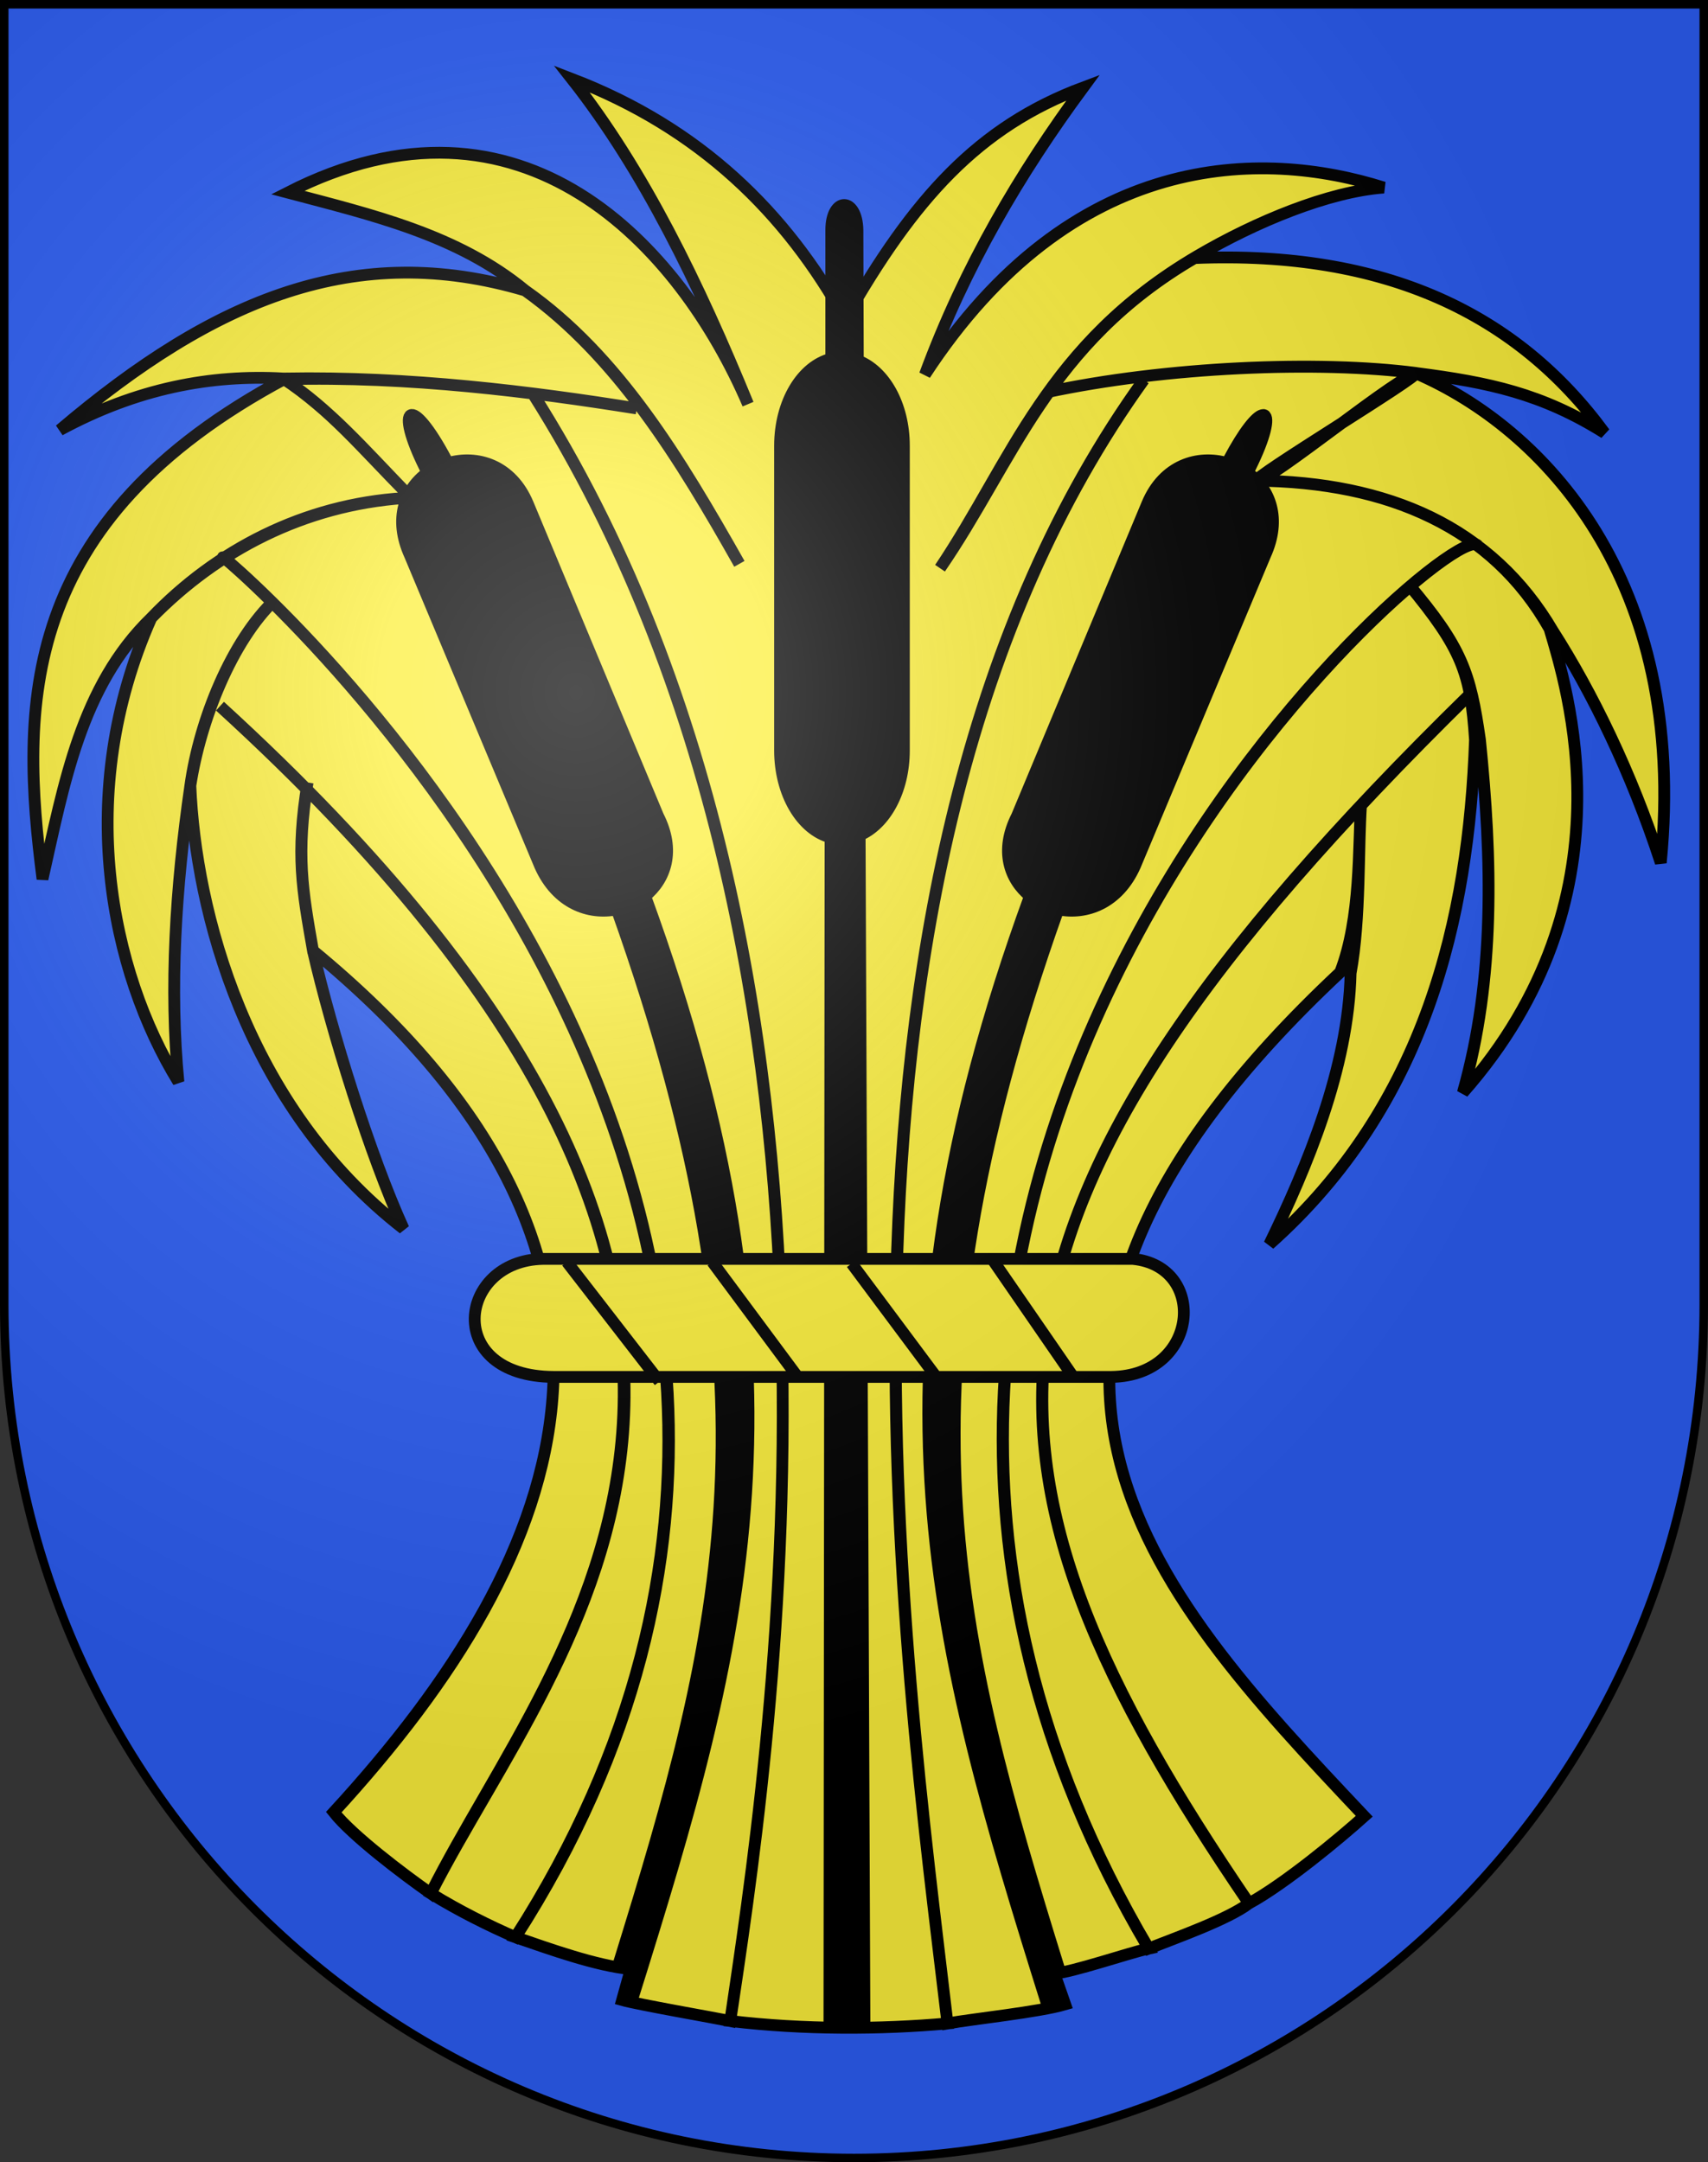
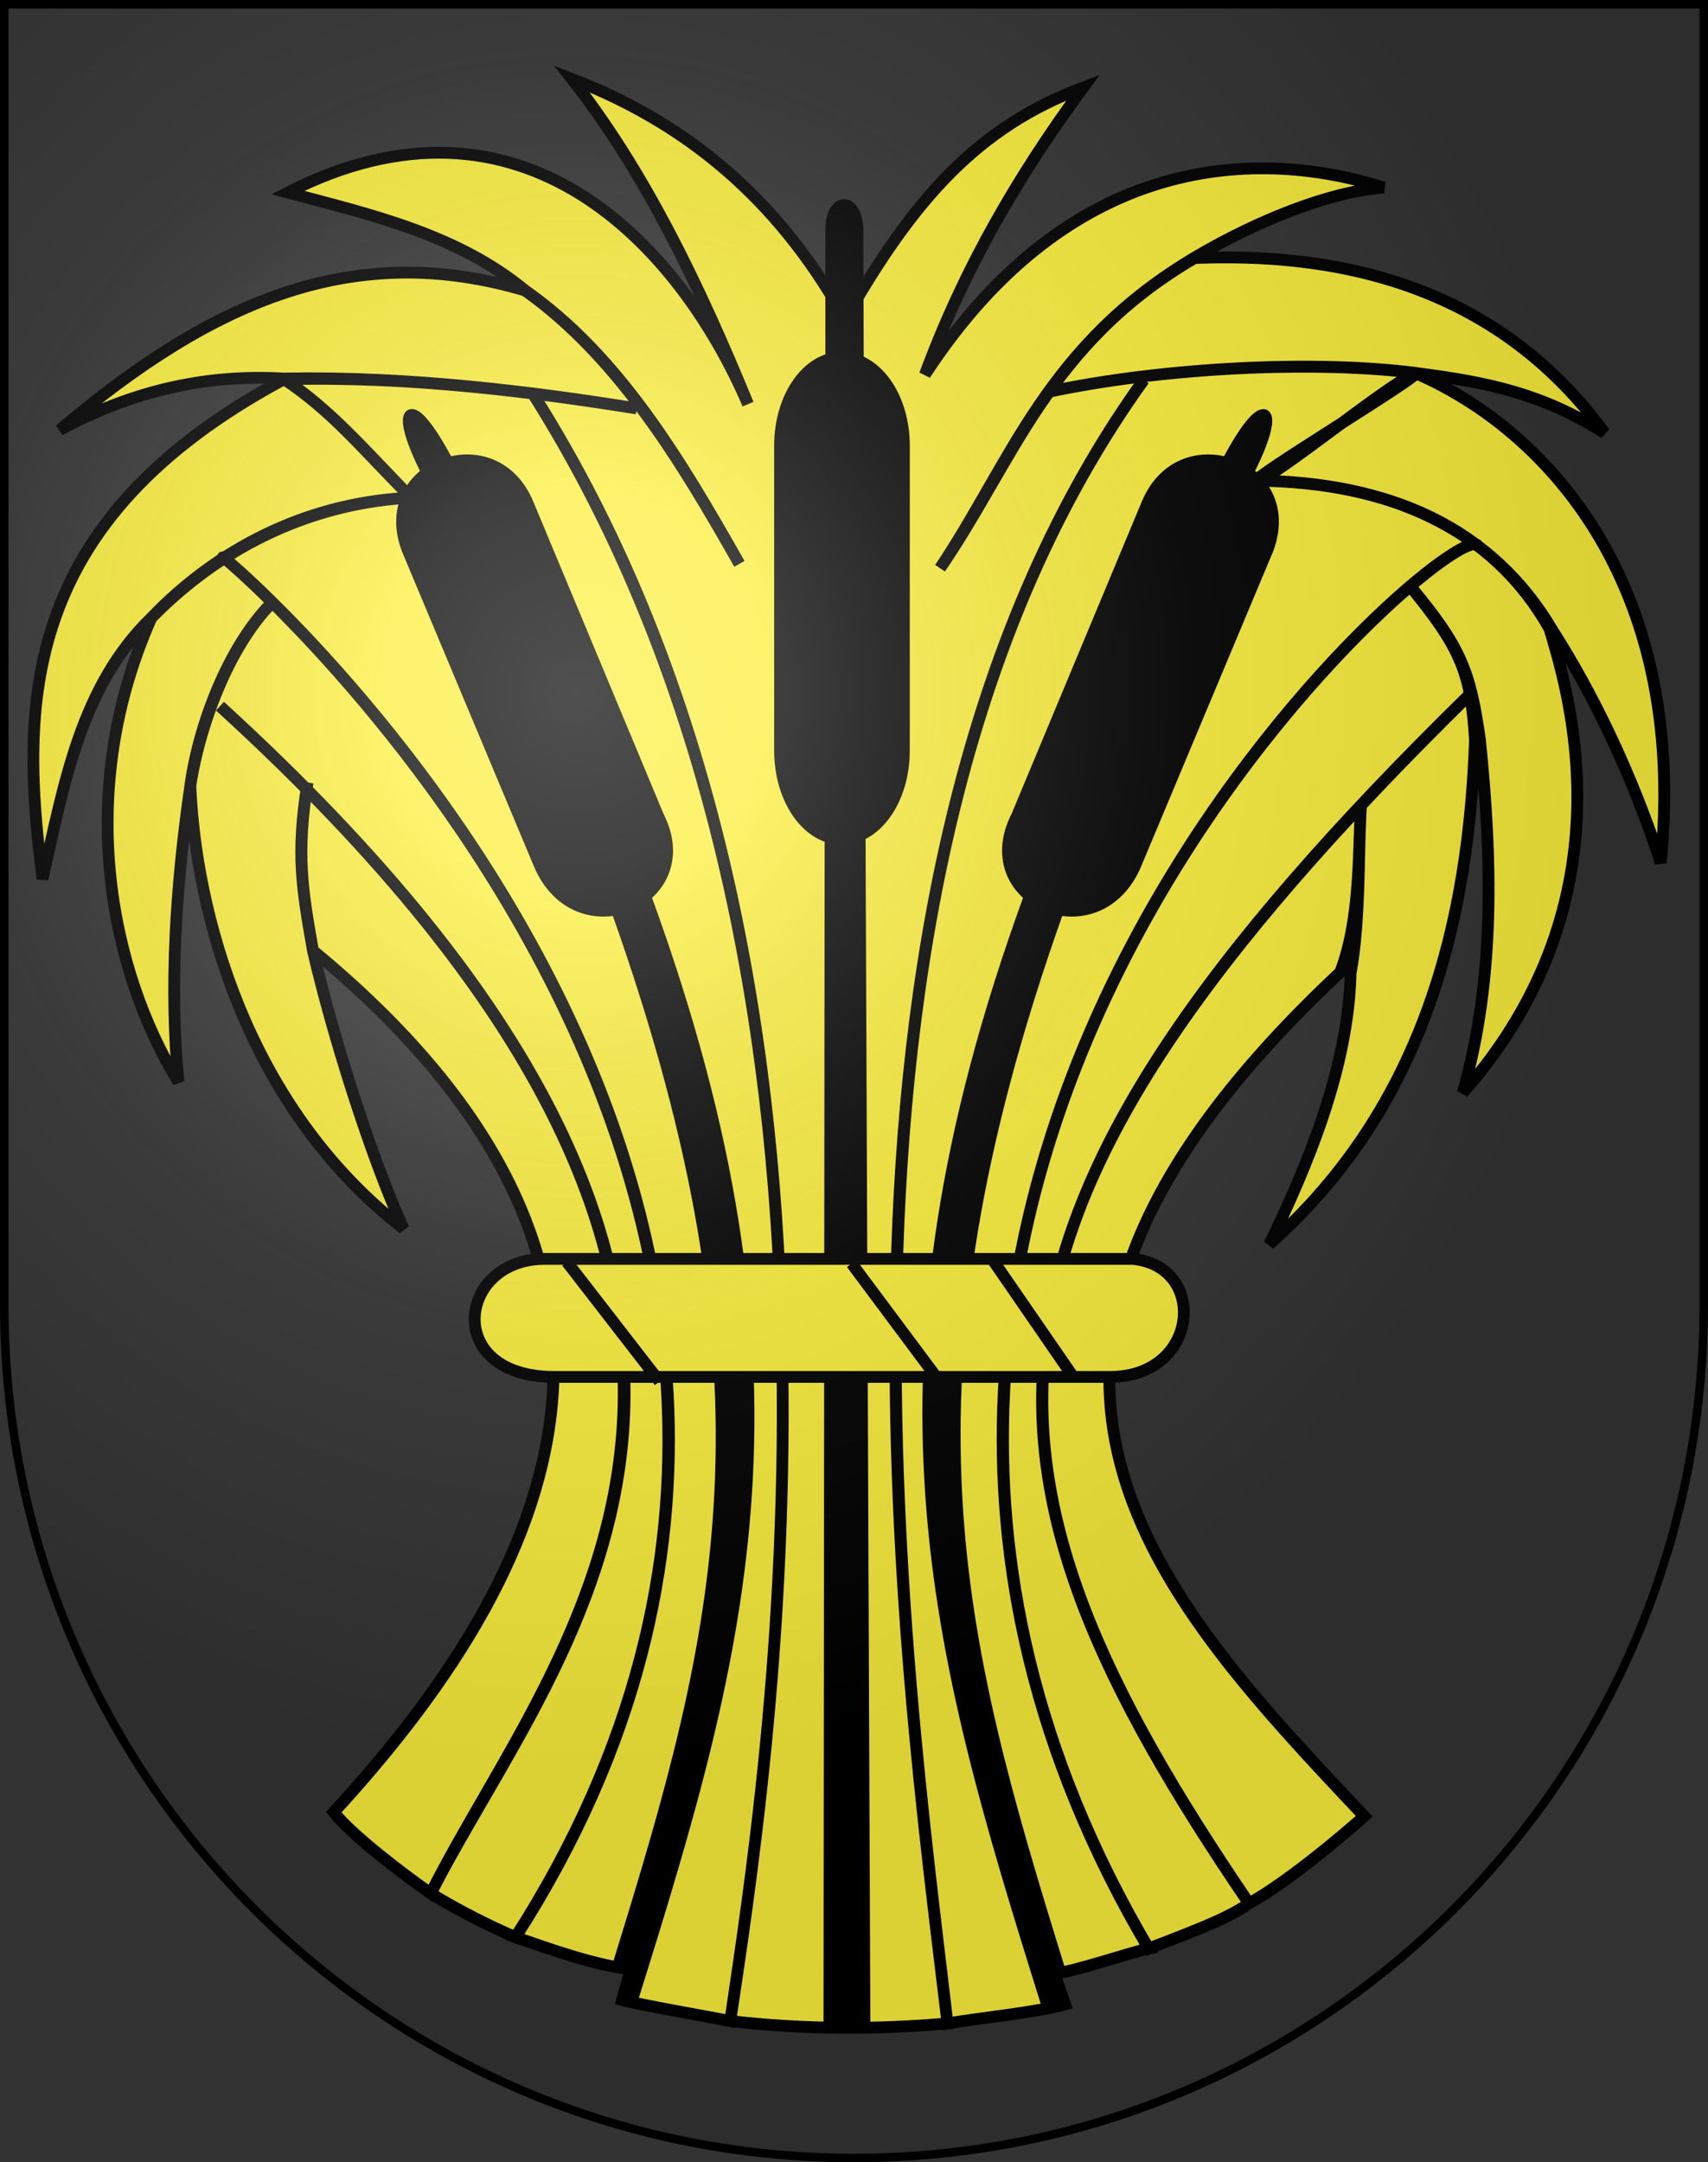
<svg xmlns="http://www.w3.org/2000/svg" xmlns:ns1="http://sodipodi.sourceforge.net/DTD/sodipodi-0.dtd" xmlns:ns2="http://www.inkscape.org/namespaces/inkscape" xmlns:xlink="http://www.w3.org/1999/xlink" height="763" width="603" id="svg20" ns1:version="0.32" ns2:version="0.44.1" ns1:docname="Worben-coat of arms.svg" ns1:docbase="F:\Mis Documentos\Mis imágenes\Encyclopédie\Escudos de Suiza">
  <rect width="100%" height="100%" fill="#333333" stroke="none" />
  <defs id="defs29">
    <linearGradient id="linearGradient2893">
      <stop style="stop-color:#ffffff;stop-opacity:0.314;" offset="0" id="stop2895" />
      <stop id="stop2897" offset="0.19" style="stop-color:#ffffff;stop-opacity:0.251;" />
      <stop style="stop-color:#6b6b6b;stop-opacity:0.125;" offset="0.6" id="stop2901" />
      <stop style="stop-color:#000000;stop-opacity:0.125;" offset="1" id="stop2899" />
    </linearGradient>
    <linearGradient id="linearGradient2955">
      <stop style="stop-color:white;stop-opacity:0;" offset="0" id="stop2965" />
      <stop style="stop-color:black;stop-opacity:0.646;" offset="1" id="stop2959" />
    </linearGradient>
    <radialGradient ns2:collect="always" xlink:href="#linearGradient2893" id="radialGradient3236" gradientUnits="userSpaceOnUse" gradientTransform="matrix(1.215,1.531577e-24,1.464684e-23,1.267,-839.192,-490.489)" cx="858.042" cy="579.933" fx="858.042" fy="579.933" r="300" />
  </defs>
  <desc id="desc22">Coat of Arms of Canton of Freiburg (Fribourg)</desc>
  <g ns2:groupmode="layer" id="layer1" ns2:label="Fond écu" ns1:insensitive="true">
-     <path id="path1899" d="M 1.5,1.5 L 1.5,460.368 C 1.5,626.678 135.815,761.5 301.5,761.5 C 467.185,761.5 601.5,626.678 601.5,460.368 L 601.5,1.5 L 1.5,1.5 z " style="fill:#2b5df2;fill-opacity:1" />
-   </g>
+     </g>
  <g ns2:groupmode="layer" id="layer2" ns2:label="Meubles" ns1:insensitive="true">
    <g id="g9963" transform="matrix(4.164,0,0,4.164,-2598.161,-2378.954)">
      <path style="fill:#fcef3c;fill-opacity:1;fill-rule:evenodd;stroke:black;stroke-width:1px;stroke-linecap:butt;stroke-linejoin:miter;stroke-opacity:1" d="M 739.357,639.473 C 739.105,643.056 739.377,649.096 737.585,653.712 C 702.941,686.153 721.186,705.716 739.625,725.233 C 737.506,727.139 732.928,730.929 729.857,732.617 C 704.758,695.743 703.031,674.703 748.549,630.182 C 703.062,674.811 704.673,695.662 729.857,732.617 C 728.02,733.99 723.783,735.483 721.348,736.444 C 682.027,669.871 748.88,613.201 749.281,617.685 C 748.966,613.153 682.082,669.835 721.348,736.444 C 719.826,736.762 714.72,738.506 713.353,738.549 L 714.268,741.17 C 712.043,741.824 706.537,742.393 704.292,742.789 C 700.644,712.134 691.005,645.026 720.939,603.502 C 691.022,645.035 700.698,712.167 704.292,742.789 C 698.65,743.299 692.117,743.329 685.873,742.584 C 688.898,722.038 700.04,653.397 669.178,604.742 C 699.993,653.514 688.937,721.925 685.873,742.584 C 684.507,742.31 677.994,741.171 676.706,740.804 L 677.438,738.183 C 674.511,737.904 670.605,736.496 667.662,735.484 C 709.02,670.957 637.704,613.995 643.161,618.814 C 637.795,614.073 709.121,670.974 667.662,735.484 C 665.439,734.522 662.921,733.274 660.479,731.777 C 671.198,710.426 698.997,682.586 642.608,631.158 C 699.04,682.631 671.364,710.349 660.479,731.777 C 658.206,730.187 653.841,726.891 652.255,724.889 C 672.65,702.702 681.904,677.76 650.493,651.872 C 649.577,646.649 649.036,643.755 650.037,637.624 C 649.07,643.72 649.583,646.715 650.493,651.872 C 652.062,658.702 655.342,669.237 658.17,675.438 C 644.811,665.081 640.526,648.487 640.097,637.892 C 640.955,632.308 643.627,625.625 647.277,622.138 C 643.624,625.582 640.885,632.256 640.097,637.892 C 638.832,646.632 638.323,655.07 639.085,663 C 633.335,653.662 630.177,638.562 636.789,623.679 C 642.369,617.977 649.7,614.127 658.226,613.523 C 649.718,614.048 642.271,617.951 636.789,623.679 C 630.817,629.474 629.383,637.745 627.562,645.804 C 625.696,631.245 625.418,615.521 648.16,603.389 C 658.606,603.202 669.08,604.502 677.938,605.928 C 669.096,604.516 658.637,603.174 648.074,603.454 C 652.023,606.134 654.638,609.187 658.558,613.236 C 654.592,609.233 652.009,606.051 647.957,603.389 C 641.871,603.052 635.599,604.196 629.026,607.758 C 642.233,596.534 654.174,591.712 668.477,595.928 C 676.319,601.509 681.634,610.232 686.647,619.098 C 681.603,610.193 676.394,601.481 668.477,595.928 C 662.75,591.202 655.498,589.524 648.353,587.634 C 668.191,577.508 681.606,592.126 687.379,605.562 C 683.2,595.373 678.557,585.765 672.438,578 C 683.303,582.171 690.593,589.321 695.608,598.366 C 701.427,588.146 706.888,582.065 715.791,578.732 C 710.452,585.972 705.771,593.872 702.379,603.059 C 714.867,583.933 730.984,583.953 741.281,587.209 C 736.603,587.554 730.415,590.104 725.457,593.02 C 712.706,600.519 709.74,610.408 703.66,619.464 C 709.882,610.426 712.802,600.444 725.242,593.183 C 741.41,592.522 752.613,597.929 760,608 C 754.669,604.657 750.156,603.722 744.077,602.935 C 735.664,601.852 722.763,602.395 712.699,604.555 C 722.835,602.393 735.678,601.84 744.011,602.921 C 744.584,603.058 729.899,611.893 730.48,612.075 C 731.379,612.357 743.201,602.599 744.105,602.993 C 754.656,607.584 767.139,620.313 764.767,644.426 C 762.274,636.778 758.938,629.976 755.616,624.785 C 750.484,616.029 741.682,612.145 730.45,612.049 C 741.675,612.165 750.493,616.007 755.338,624.602 C 756.741,629.42 762.621,647.354 747.987,663.915 C 750.741,654.194 750.472,644.138 749.434,633.996 C 748.614,628.283 747.903,626.18 743.392,620.841 C 747.901,626.294 748.644,628.335 749.015,634.011 C 748.479,649.112 744.863,664.963 731.581,676.76 C 734.774,670.176 738.28,661.873 738.469,653.787 C 739.323,649.182 739.095,643.042 739.357,639.473 z " id="path9072" ns1:nodetypes="ccccccccccccccccccccccccccccccccccccccccccccccccccccccscccsccssccccccccccc" />
      <path id="path1923" d="M 658.781,606.5 C 658.373,606.711 658.672,608.3 660,610.969 C 660.068,611.105 660.12,611.239 660.188,611.375 C 658.307,612.737 657.298,615.264 658.719,618.375 L 669.75,644.688 C 671.176,647.88 673.897,648.852 676.25,648.375 C 690.726,688.994 685.1,709.697 676.5,737.469 C 676.638,738.12 676.836,738.119 677.438,738.188 L 676.986,740.566 L 677.625,740.531 C 687.011,710.577 693.464,687.796 678.656,647.25 C 680.393,645.846 681.243,643.39 679.75,640.469 L 668.719,614.031 C 667.336,610.702 664.385,609.845 661.938,610.562 C 661.893,610.479 661.857,610.397 661.812,610.312 C 660.294,607.455 659.189,606.289 658.781,606.5 z " style="fill:black;fill-opacity:1;fill-rule:evenodd;stroke:black;stroke-width:1px;stroke-linecap:butt;stroke-linejoin:miter;stroke-opacity:1" ns1:nodetypes="csccccccccccccsc" />
      <path id="path9960" d="M 730.969,606.5 C 730.463,606.621 729.453,607.812 728.125,610.312 C 728.08,610.397 728.045,610.479 728,610.562 C 725.552,609.845 722.601,610.702 721.219,614.031 L 710.188,640.469 C 708.695,643.39 709.544,645.846 711.281,647.25 C 696.473,687.796 703.309,711.087 712.695,741.041 L 713.82,740.624 L 712.937,738.833 L 713.692,737.978 C 705.092,710.206 699.211,688.994 713.688,648.375 C 716.041,648.852 718.761,647.88 720.188,644.688 L 731.219,618.375 C 732.64,615.264 731.631,612.737 729.75,611.375 C 729.817,611.239 729.87,611.105 729.938,610.969 C 731.265,608.3 731.564,606.711 731.156,606.5 C 731.105,606.474 731.041,606.483 730.969,606.5 z " style="fill:black;fill-opacity:1;fill-rule:evenodd;stroke:black;stroke-width:1px;stroke-linecap:butt;stroke-linejoin:miter;stroke-opacity:1" ns1:nodetypes="csccccccccccccssc" />
      <path id="path5520" d="M 695.531,588.688 C 694.987,588.688 694.434,589.405 694.438,590.812 L 694.438,601.719 C 691.967,602.332 690.094,605.373 690.094,609.094 L 690.094,634.906 C 690.094,638.598 691.933,641.634 694.375,642.281 L 694.281,742.812 L 697.25,742.812 L 696.844,642.094 C 699.016,641.174 700.594,638.325 700.594,634.906 L 700.594,609.094 C 700.594,605.599 698.935,602.726 696.688,601.875 L 696.656,590.812 C 696.633,589.404 696.075,588.687 695.531,588.688 z " style="fill:black;fill-opacity:1;fill-rule:evenodd;stroke:black;stroke-width:1px;stroke-linecap:butt;stroke-linejoin:miter;stroke-opacity:1" />
      <g id="g8180">
        <path style="fill:#fcef3c;fill-opacity:1;fill-rule:evenodd;stroke:black;stroke-width:1px;stroke-linecap:butt;stroke-linejoin:miter;stroke-opacity:1" d="M 670,678 L 720,678 C 726.381,678.616 725.653,687.902 718.188,688 L 670.906,688 C 661.502,687.96 662.746,678.126 670,678 z " id="path2848" ns1:nodetypes="ccccc" />
        <path style="fill:#fcef3c;fill-opacity:1;fill-rule:evenodd;stroke:black;stroke-width:1px;stroke-linecap:butt;stroke-linejoin:miter;stroke-opacity:1" d="M 672.024,678.259 L 679.871,688.388" id="path3735" ns1:nodetypes="cc" />
-         <path style="fill:#fcef3c;fill-opacity:1;fill-rule:evenodd;stroke:black;stroke-width:1px;stroke-linecap:butt;stroke-linejoin:miter;stroke-opacity:1" d="M 684.353,678.259 L 691.682,688.129" id="path3737" ns1:nodetypes="cc" />
        <path style="fill:#fcef3c;fill-opacity:1;fill-rule:evenodd;stroke:black;stroke-width:1px;stroke-linecap:butt;stroke-linejoin:miter;stroke-opacity:1" d="M 696.165,678.388 L 703.623,688.388" id="path3739" ns1:nodetypes="cc" />
        <path style="fill:#fcef3c;fill-opacity:1;fill-rule:evenodd;stroke:black;stroke-width:1px;stroke-linecap:butt;stroke-linejoin:miter;stroke-opacity:1" d="M 707.976,677.871 L 715.046,688.129" id="path3741" ns1:nodetypes="cc" />
      </g>
    </g>
  </g>
  <g ns2:groupmode="layer" id="layer3" ns2:label="Reflet final" style="display:inline" ns1:insensitive="true">
    <path style="fill:url(#radialGradient3236);fill-opacity:1" d="M 1.5,1.5 L 1.5,460.368 C 1.5,626.679 135.815,761.5 301.5,761.5 C 467.185,761.5 601.5,626.679 601.5,460.368 L 601.5,1.5 L 1.5,1.5 z " id="path2346" />
  </g>
  <g ns2:groupmode="layer" id="layer4" ns2:label="Contour final" style="display:inline" ns1:insensitive="true">
    <path style="fill:none;fill-opacity:1;stroke:#000000;stroke-width:3;stroke-miterlimit:4;stroke-dasharray:none;stroke-opacity:1" d="M 1.5,1.5 L 1.5,460.368 C 1.5,626.679 135.815,761.5 301.5,761.5 C 467.185,761.5 601.5,626.679 601.5,460.368 L 601.5,1.5 L 1.5,1.5 z " id="path3239" />
  </g>
</svg>